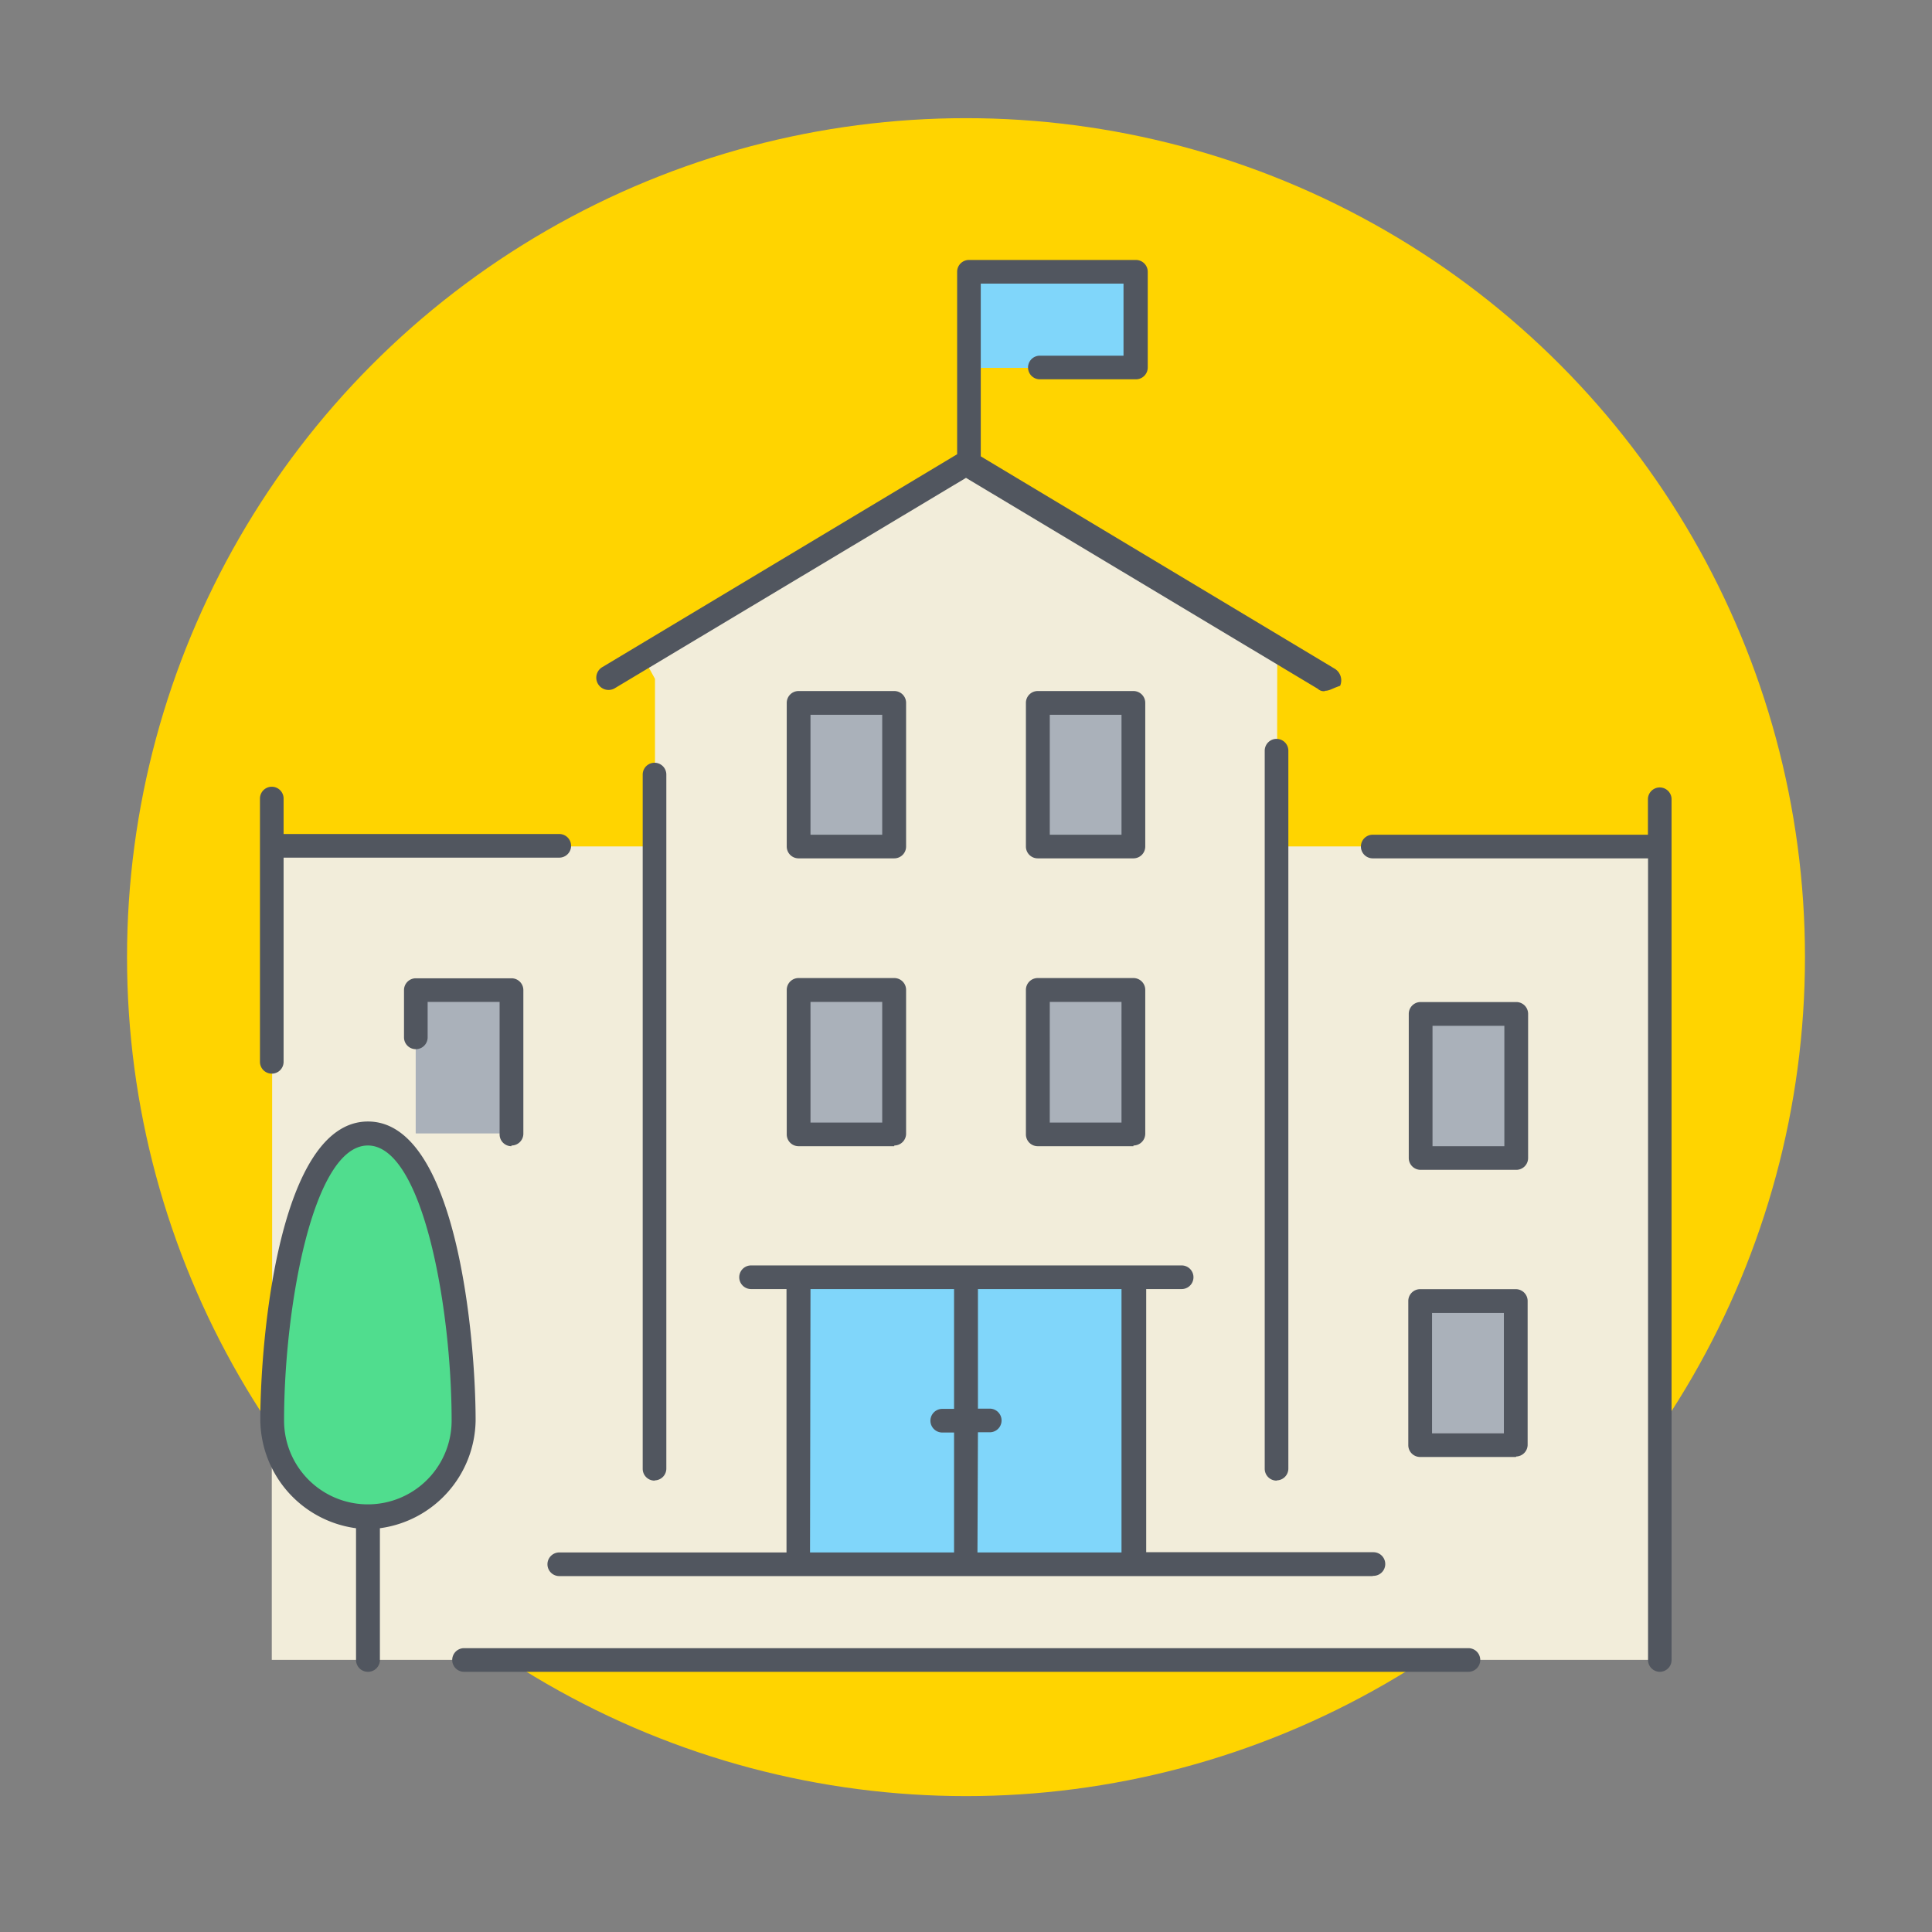
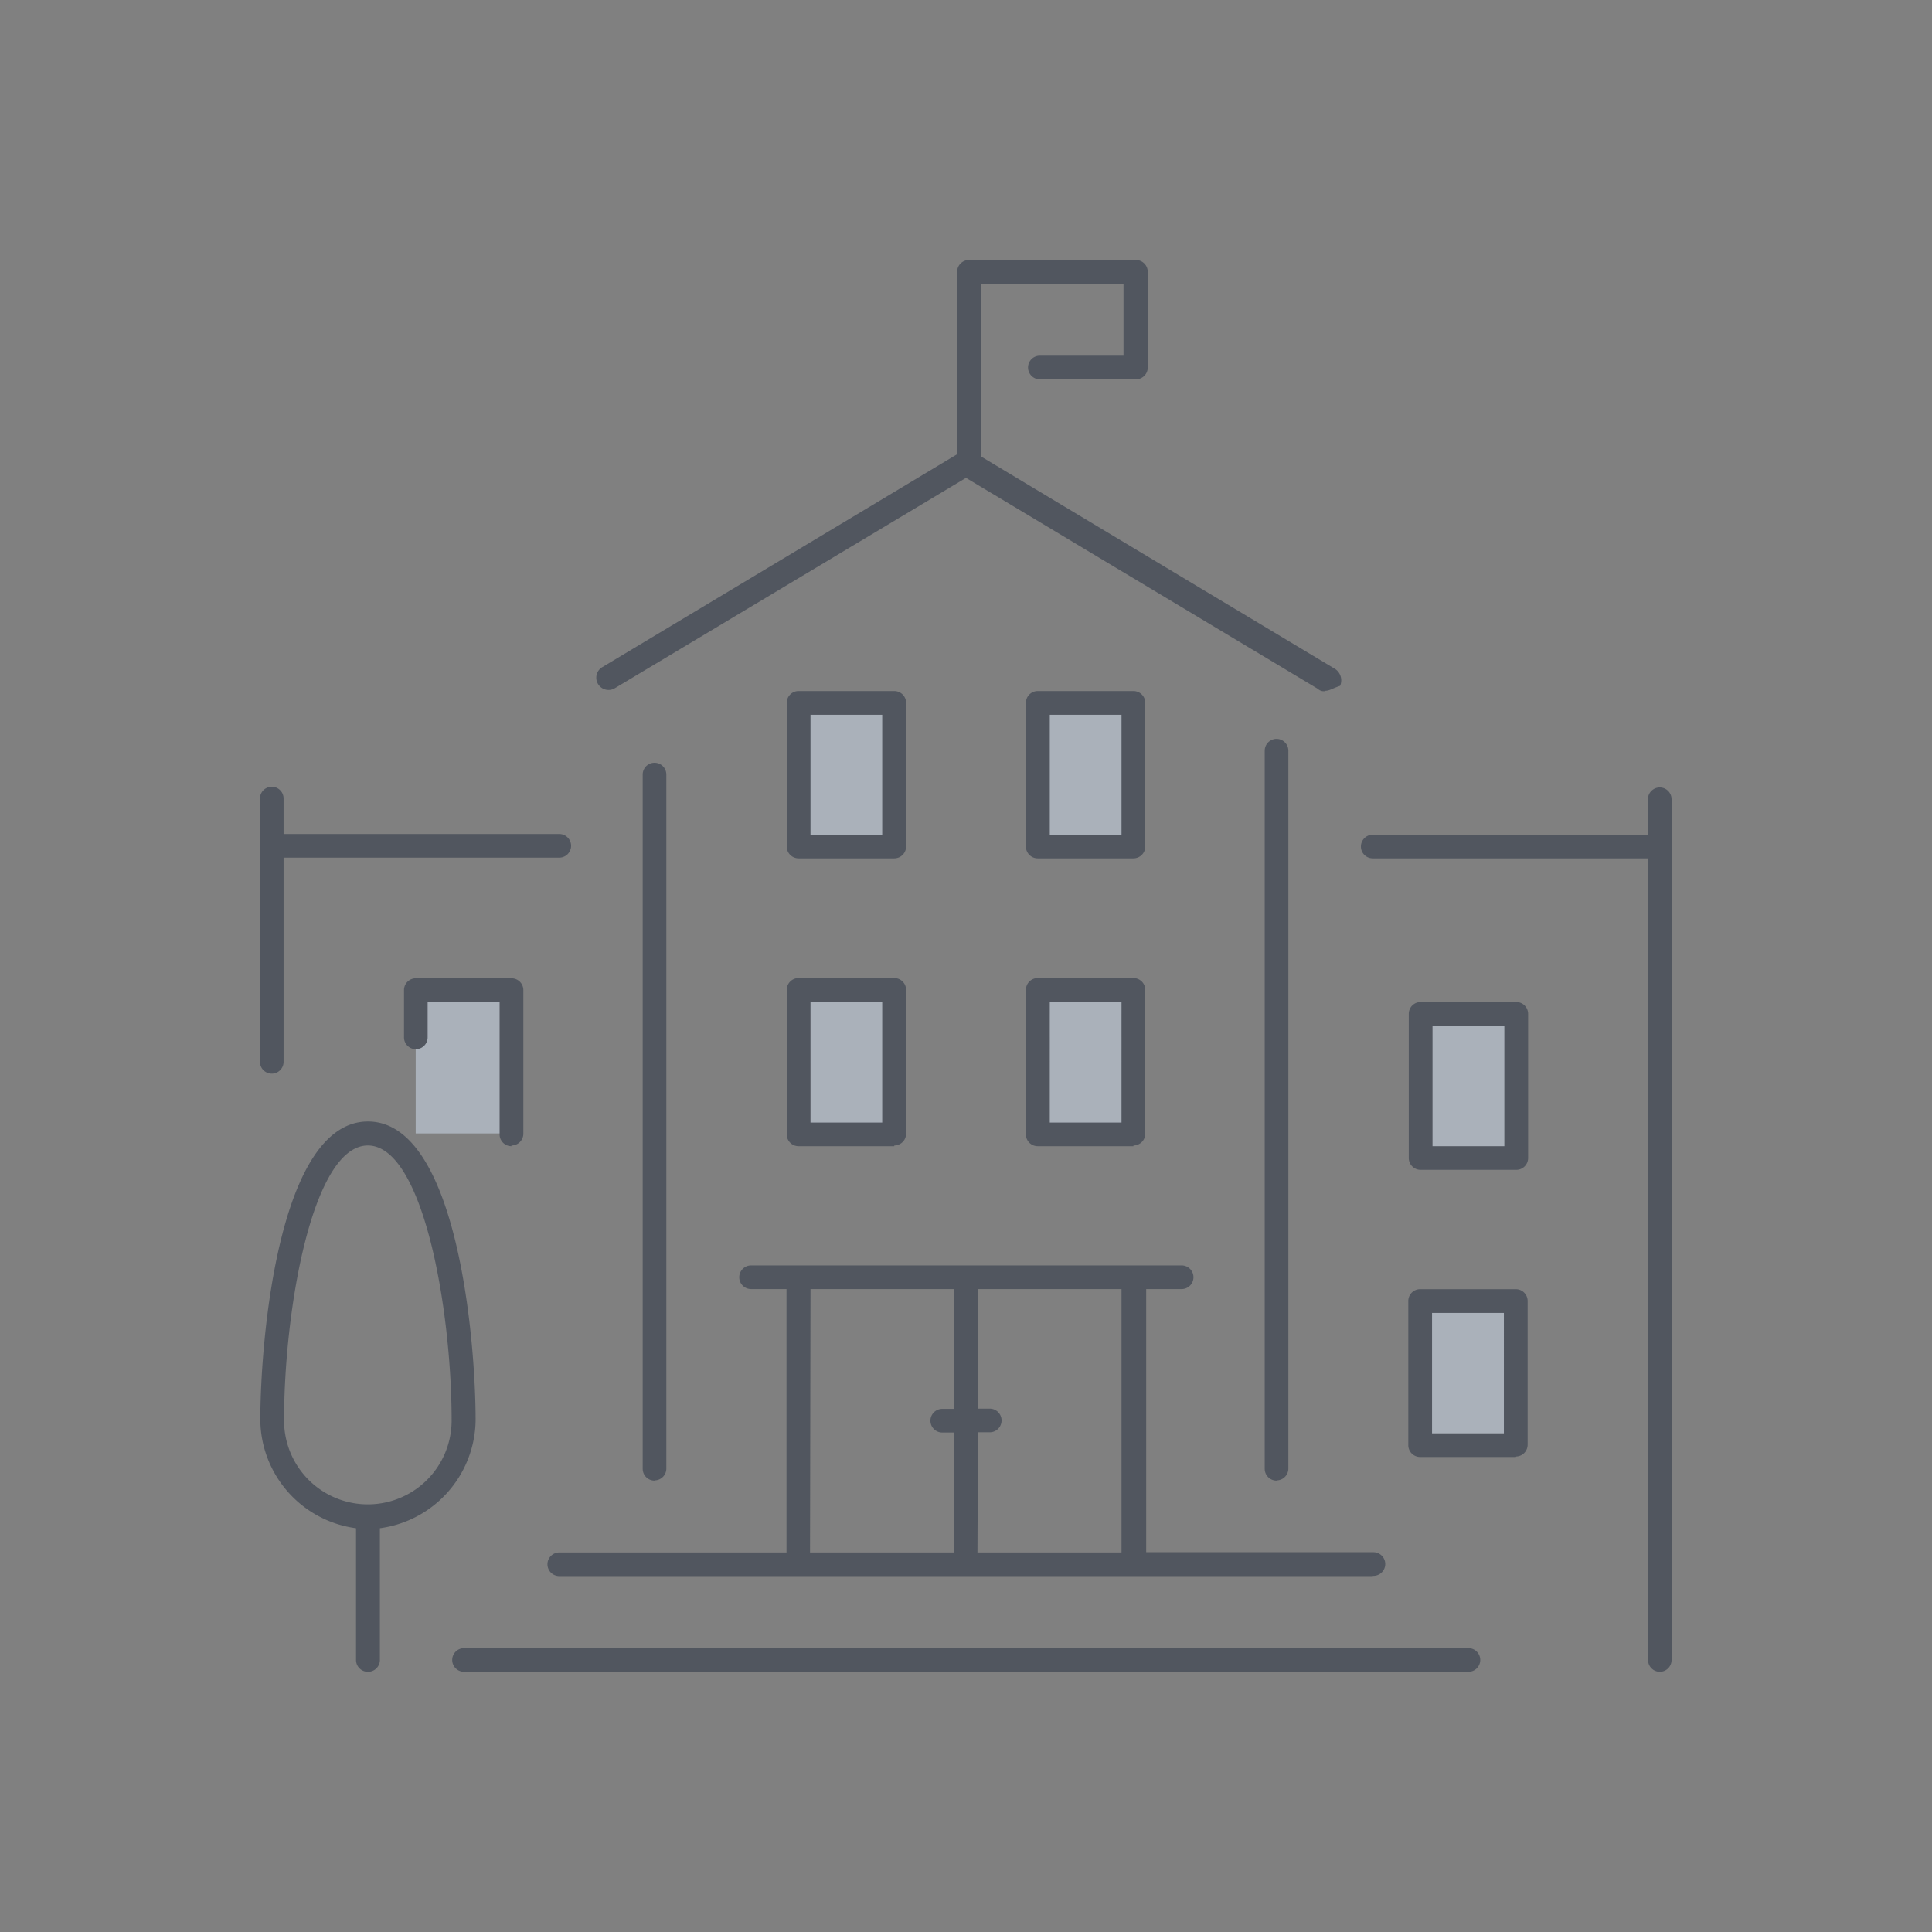
<svg xmlns="http://www.w3.org/2000/svg" version="1.1" viewBox="0 0 163.5 163.5" data-name="Layer 1" id="Layer_1">
  <rect x="0" y="0" width="163.5" height="163.5" fill="#808080" stroke="none" />
  <defs id="defs1402">
    <style id="style1400">.cls-1{fill:#ffd400;}.cls-2{fill:#f2edda;}.cls-3{fill:#aab1ba;}.cls-4{fill:#80d6fa;}.cls-5{fill:#50dd8e;}.cls-6{fill:#51565f;}</style>
  </defs>
  <title id="title1404">School_Age02</title>
-   <circle id="circle1406" r="71" cy="81" cx="81.75" class="cls-1" />
-   <path id="path1408" d="M108.07,71.63h32.4v68.84H31.13V128.32a8.12,8.12,0,0,0,8.1-8.1c0-8.1-2-24.3-8.1-24.3s-8.1,16.2-8.1,24.3V71.63h32.4V57.45l-1-1.82,27.34-16.4,26.53,16-.21.21ZM31.13,128.32v12.15H23V120.22A8.12,8.12,0,0,0,31.13,128.32Z" class="cls-2" />
  <path id="path1410" d="M67.58,71.63h8.1V59.48h-8.1Zm20.24,0h8.1V59.48h-8.1ZM35.18,95.92h8.1V83.77h-8.1Zm85,26.33h8.1V110.1h-8.1Zm0-24.3h8.1V85.8h-8.1Zm-52.64-2h8.1V83.77h-8.1Zm20.24,0h8.1V83.77h-8.1Z" class="cls-3" />
-   <polygon id="polygon1412" points="81.75 31.13 95.92 31.13 95.92 23.03 81.75 23.03 81.75 31.13" class="cls-4" />
-   <path id="path1414" d="M81.75,120.22v12.15H67.58v-24.3H81.75Zm0,0V108.07H95.92v24.3H81.75Z" class="cls-4" />
-   <path id="path1416" d="M31.13,95.92c6.07,0,8.1,16.2,8.1,24.3a8.1,8.1,0,0,1-16.2,0c0-8.1,2-24.3,8.1-24.3" class="cls-5" />
  <path id="path1418" d="M140.47,141.48a1,1,0,0,1-1-1V72.64H116.17a1,1,0,0,1,0-2h23.29v-3a1,1,0,1,1,2,0v72.89A1,1,0,0,1,140.47,141.48Zm-16.2,0h-85a1,1,0,0,1,0-2h85a1,1,0,1,1,0,2Zm-93.14,0a1,1,0,0,1-1-1V129.33a9.34,9.34,0,0,1-8.1-9.11c0-7.08,1.62-25.31,9.11-25.31s9.11,18.23,9.11,25.31a9.34,9.34,0,0,1-8.1,9.11v11.14A1,1,0,0,1,31.13,141.48Zm0-44.54c-4.66,0-7.09,13.77-7.09,23.28a7.09,7.09,0,1,0,14.18,0C38.22,110.71,35.79,96.94,31.13,96.94Zm85,36.44H47.33a1,1,0,1,1,0-2H66.56V109.09h-3a1,1,0,1,1,0-2H100a1,1,0,1,1,0,2h-3v22.27h19.23a1,1,0,1,1,0,2Zm-33.41-2H94.91V109.09H82.76v10.12h1a1,1,0,1,1,0,2h-1Zm-14.17,0H80.74V121.23h-1a1,1,0,1,1,0-2h1V109.09H68.59Zm39.48-6.08a1,1,0,0,1-1-1V63.53a1,1,0,1,1,2,0v60.74A1,1,0,0,1,108.07,125.28Zm-52.64,0a1,1,0,0,1-1-1V65.55a1,1,0,0,1,2,0v58.72A1,1,0,0,1,55.43,125.28Zm72.89-2h-8.1a1,1,0,0,1-1-1V110.1a1,1,0,0,1,1-1h8.1a1,1,0,0,1,1,1v12.15A1,1,0,0,1,128.32,123.26Zm-7.09-2h6.08V111.11h-6.08ZM128.32,99h-8.1a1,1,0,0,1-1-1V85.8a1,1,0,0,1,1-1h8.1a1,1,0,0,1,1,1V98A1,1,0,0,1,128.32,99Zm-7.09-2h6.08V86.81h-6.08Zm-25.31,0h-8.1a1,1,0,0,1-1-1V83.77a1,1,0,0,1,1-1h8.1a1,1,0,0,1,1,1V95.92A1,1,0,0,1,95.92,96.94Zm-7.08-2h6.07V84.79H88.84Zm-13.16,2h-8.1a1,1,0,0,1-1-1V83.77a1,1,0,0,1,1-1h8.1a1,1,0,0,1,1,1V95.92A1,1,0,0,1,75.68,96.94Zm-7.09-2h6.07V84.79H68.59Zm-25.31,2a1,1,0,0,1-1-1V84.79H36.19v3a1,1,0,1,1-2,0v-4a1,1,0,0,1,1-1h8.1a1,1,0,0,1,1,1V95.92A1,1,0,0,1,43.28,96.94ZM23,90.86a1,1,0,0,1-1-1V67.58a1,1,0,1,1,2,0v3H47.33a1,1,0,0,1,0,2H24V89.85A1,1,0,0,1,23,90.86ZM95.92,72.64h-8.1a1,1,0,0,1-1-1V59.48a1,1,0,0,1,1-1h8.1a1,1,0,0,1,1,1V71.63A1,1,0,0,1,95.92,72.64Zm-7.08-2h6.07V60.49H88.84Zm-13.16,2h-8.1a1,1,0,0,1-1-1V59.48a1,1,0,0,1,1-1h8.1a1,1,0,0,1,1,1V71.63A1,1,0,0,1,75.68,72.64Zm-7.09-2h6.07V60.49H68.59Zm43.53-12.15a.73.73,0,0,1-.6-.2L81.75,40.44,52,58.26a1,1,0,0,1-1-1.82l30-18V23a1,1,0,0,1,1-1H96.13a1,1,0,0,1,1,1v8.1a1,1,0,0,1-1,1H88a1,1,0,1,1,0-2h7.08V24H83V38.62l30,18a1.16,1.16,0,0,1,.41,1.42C112.73,58.26,112.53,58.46,112.12,58.46Z" class="cls-6" />
</svg>